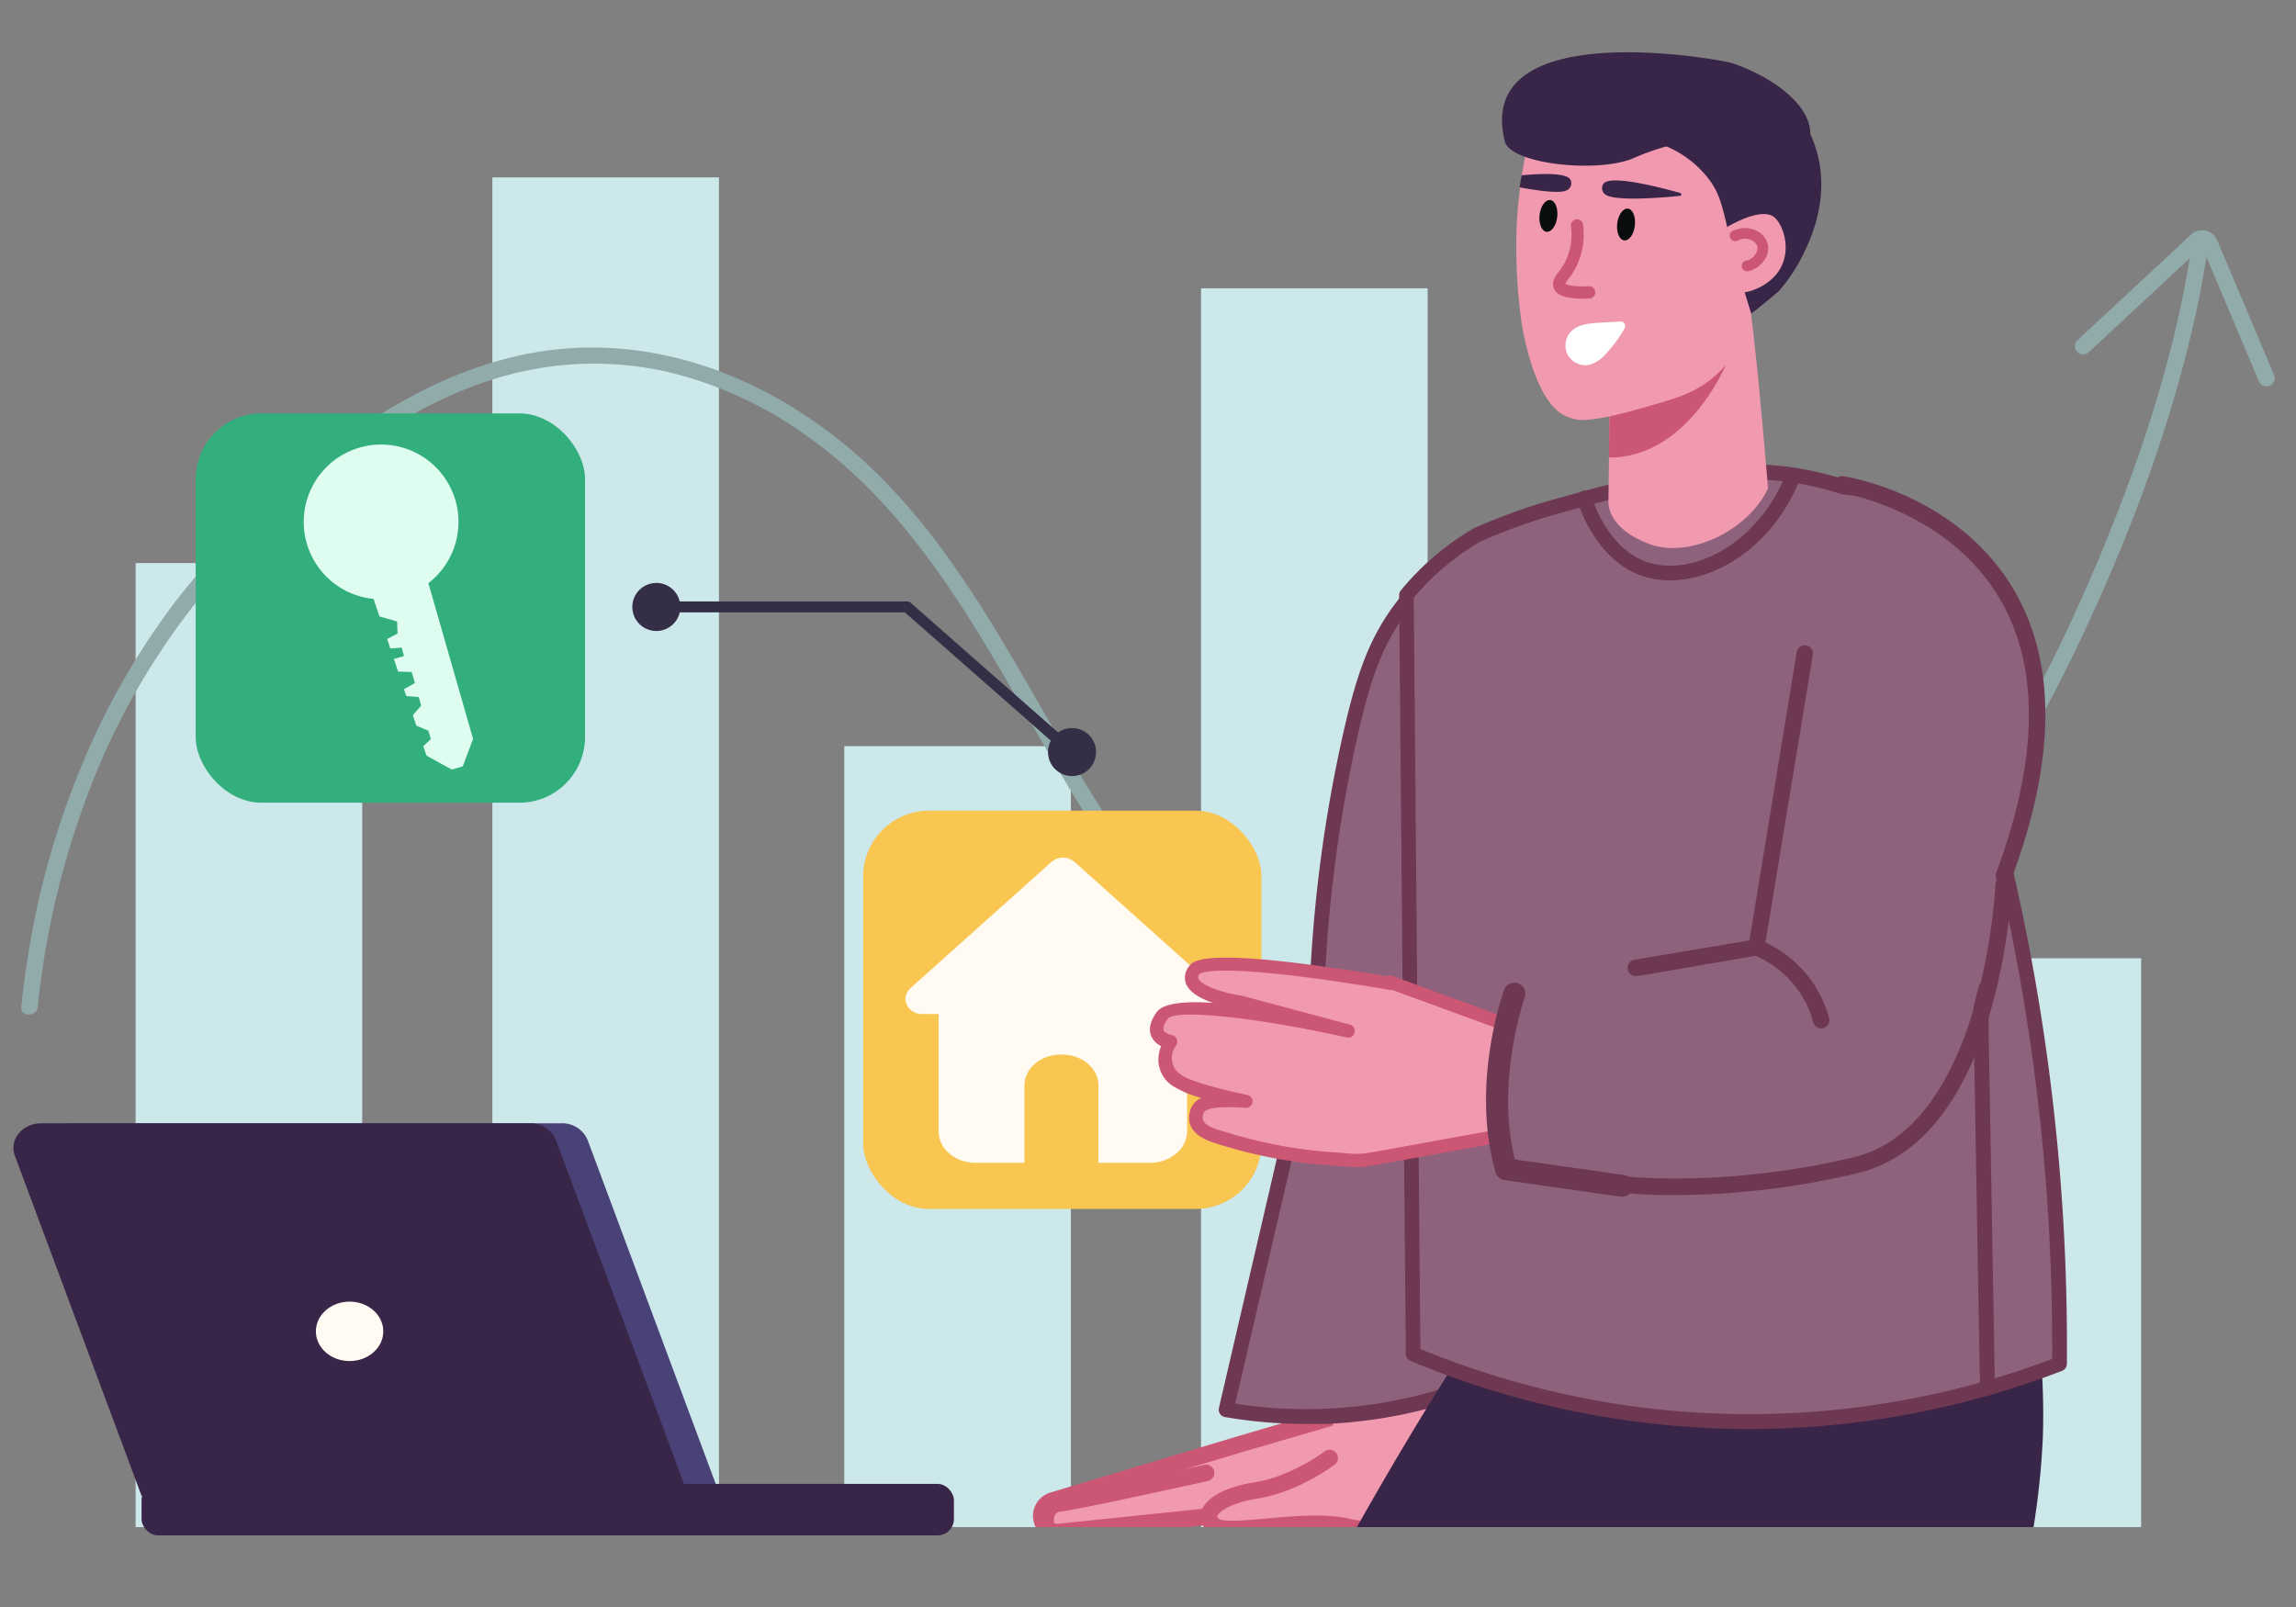
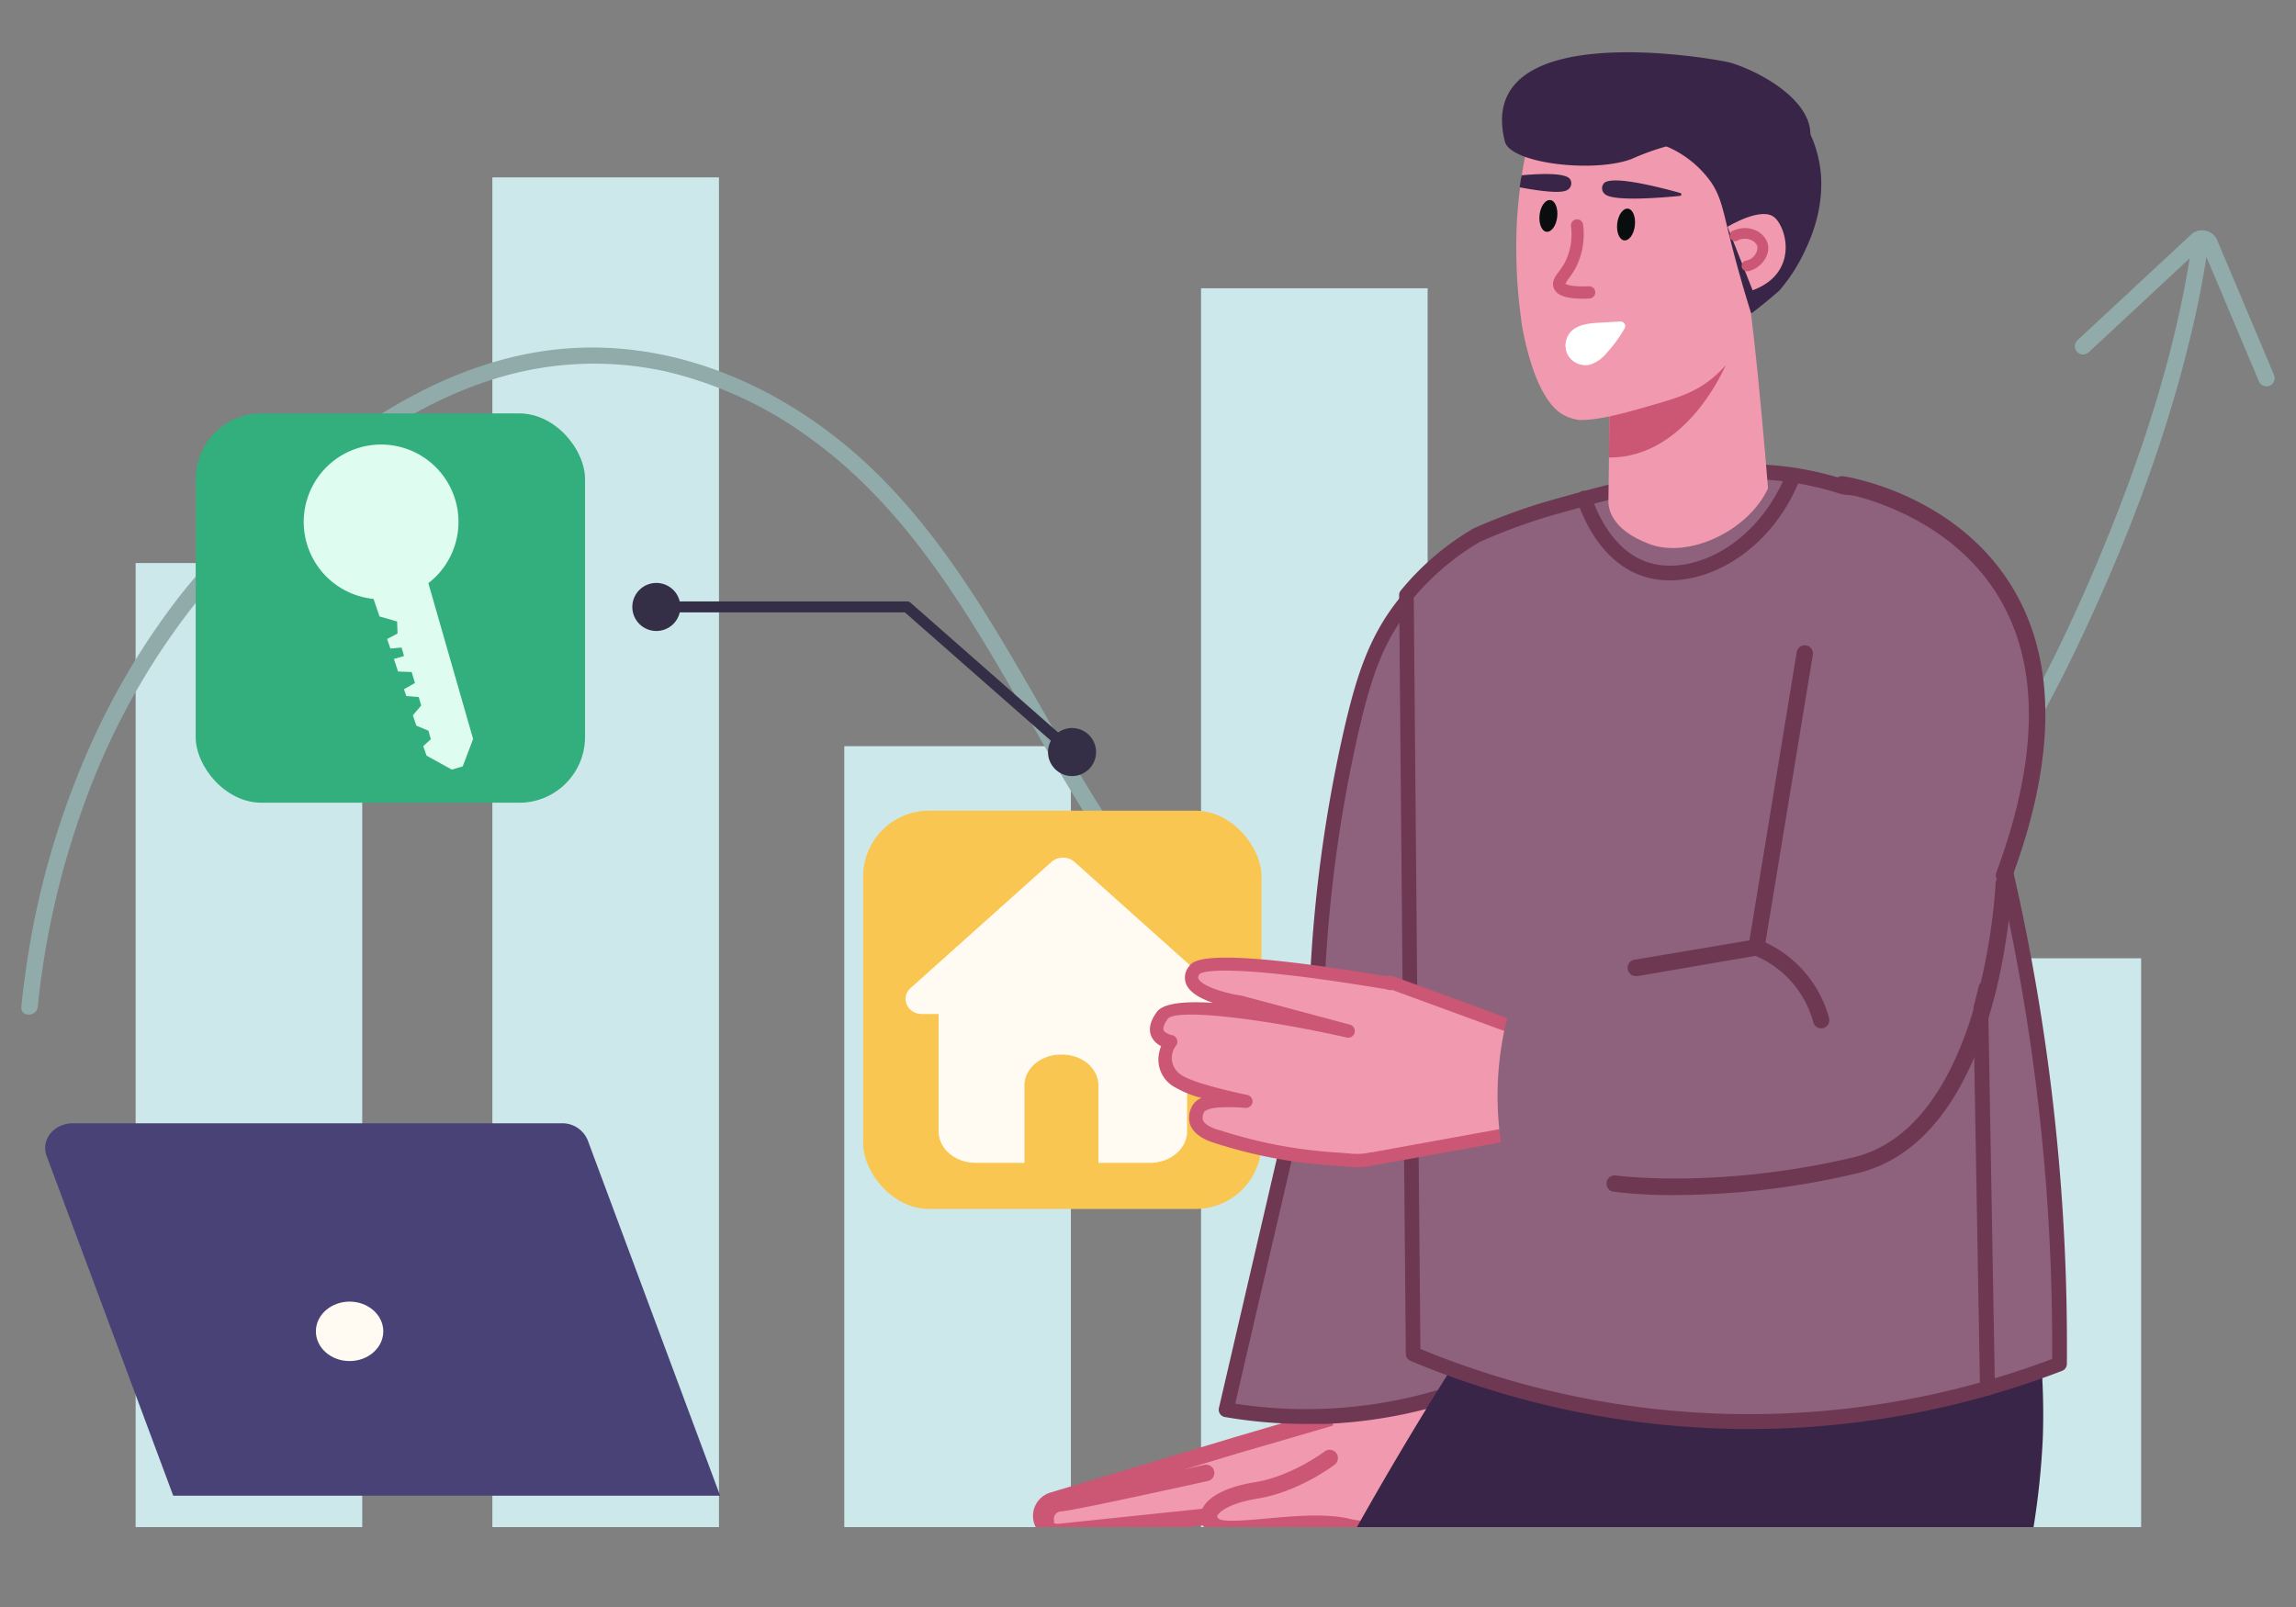
<svg xmlns="http://www.w3.org/2000/svg" viewBox="0 0 418.66 293.11">
  <rect x="0" y="0" width="418.66" height="293.11" fill="#808080" stroke="none" />
  <defs>
    <clipPath id="a">
      <rect fill="none" height="279.79" width="420.61" x="-.98" y="-336.21" />
    </clipPath>
    <clipPath id="b">
      <rect fill="none" height="278.49" width="418.66" />
    </clipPath>
  </defs>
  <g clip-path="url(#a)">
    <g>
      <g>
        <path d="M290.41,181.3l-.18-.3,1.63-45.53,23.54-11.42-5.8,49a12.18,12.18,0,0,1-1.5,9.3,10.19,10.19,0,0,1-6.48,4.64,8.74,8.74,0,0,1-1.91.15A11.44,11.44,0,0,1,290.41,181.3ZM294.18,137l-1.54,43.39c2,3.11,5.42,4.84,8.52,4.23a7.72,7.72,0,0,0,4.93-3.57,9.8,9.8,0,0,0,1.15-7.66l-.05-.22,5.34-45.08Z" fill="#090d0e" />
        <path d="M290.41,181.3l-.18-.3,1.63-45.53,23.54-11.42-5.8,49a12.18,12.18,0,0,1-1.5,9.3,10.19,10.19,0,0,1-6.48,4.64,8.74,8.74,0,0,1-1.91.15A11.44,11.44,0,0,1,290.41,181.3ZM294.18,137l-1.54,43.39c2,3.11,5.42,4.84,8.52,4.23a7.72,7.72,0,0,0,4.93-3.57,9.8,9.8,0,0,0,1.15-7.66l-.05-.22,5.34-45.08Z" fill="#cb5774" />
        <path d="M291.77,169.51c-2.13-.73-4.42,2.17-7.54,4.46a25.66,25.66,0,0,1-10.32,4.4L254,182a6.42,6.42,0,0,0-3.15,2.24,6.33,6.33,0,0,0-1.26,3.65l-.07,2.91,66.82,1.6-6.16-19.8a7.15,7.15,0,0,0-3.58.07c-3.86,1.11-4.35,5.21-8.51,6.29-1,.25-2,.51-2.78-.06-1.52-1.16.22-4.21-1.68-7.47A3.66,3.66,0,0,0,291.77,169.51Z" fill="#342f46" />
        <rect fill="#342f46" height="3.71" rx="1" transform="rotate(-178.63 282.886 191.576)" width="68.7" x="248.53" y="189.72" />
        <path d="M250,189.4,315.7,191a.46.46,0,0,0,.48-.45.48.48,0,0,0-.46-.48L250,188.47a.47.47,0,0,0-.47.46A.45.45,0,0,0,250,189.4Z" fill="#342f46" />
        <path d="M378,139.5,379.92,184c-2.19,3.79-6.26,5.84-9.92,5.16-4.85-.91-8.61-6.56-7.1-12.64q-3-23.49-5.95-47Z" fill="#fff" />
        <path d="M378,139.5,379.92,184c-2.19,3.79-6.26,5.84-9.92,5.16-4.85-.91-8.61-6.56-7.1-12.64q-3-23.49-5.95-47Z" fill="#f199ae" />
        <path d="M369.78,190.28a10.09,10.09,0,0,1-6.51-4.59,12.21,12.21,0,0,1-1.58-9.29l-6.19-48.91,23.63,11.24,2,45.51-.17.3a11.35,11.35,0,0,1-9.77,5.88A9.49,9.49,0,0,1,369.78,190.28Zm7-50-18.42-8.75,5.71,45-.06.21a9.85,9.85,0,0,0,1.22,7.66,7.74,7.74,0,0,0,5,3.53c3.11.57,6.56-1.18,8.49-4.3Z" fill="#090d0e" />
-         <path d="M369.78,190.28a10.09,10.09,0,0,1-6.51-4.59,12.21,12.21,0,0,1-1.58-9.29l-6.19-48.91,23.63,11.24,2,45.51-.17.3a11.35,11.35,0,0,1-9.77,5.88A9.49,9.49,0,0,1,369.78,190.28Zm7-50-18.42-8.75,5.71,45-.06.21a9.85,9.85,0,0,0,1.22,7.66,7.74,7.74,0,0,0,5,3.53c3.11.57,6.56-1.18,8.49-4.3Z" fill="#cb5774" />
        <rect fill="#342f46" height="3.71" rx=".81" transform="rotate(1.37 362.428 193.084)" width="44.56" x="340.7" y="191.64" />
        <path d="M377.83,193.85,340.71,193c0-1.55.07-3.09.11-4.64a5.73,5.73,0,0,1,0-.93c.68-5.62,11.11-8.43,13.22-9l.95-.9c2-2,3.3-2.71,5-5.17a6,6,0,0,1,2.74-2.27,9.7,9.7,0,0,1,2.7-.67,10.75,10.75,0,0,1,7.75,2.57,6.15,6.15,0,0,1,1.93,2.77c.7,2,1.41,4.05,2.12,6.08a1,1,0,0,0,1.88-.06l2-7.27c.57,3.32,1.11,6.7,1.66,10.11.82,5.08,1.63,10.21,1.56,10.39Z" fill="#342f46" />
        <path d="M368.38,182.4a.48.48,0,0,0,.38-.18.48.48,0,0,0-.09-.66c-3.08-2.3-7.88-4.86-13.3-4a14.34,14.34,0,0,0-1.91.46.46.46,0,0,0,.28.88,13.92,13.92,0,0,1,1.78-.42c5.1-.84,9.66,1.6,12.59,3.8A.44.44,0,0,0,368.38,182.4Z" fill="#342f46" />
        <path d="M342.45,192.06l41.55,1a.45.45,0,0,0,.45-.44.44.44,0,0,0-.43-.45l-41.55-1a.45.45,0,0,0,0,.9Z" fill="#342f46" />
        <path d="M371.92-116c1.37,61.58,1.36,97.76.75,120.46A288,288,0,0,0,374,44.63c1.9,18.27,4.61,26.68,6.56,39.33,2.23,14.38,3.65,35.34-.77,62.41l-22.95-1.05c-9.53-65.86-17.63-117.16-27.16-183C325.31-8.85,322.43.24,321.92,16.6c-.86,27.18.71,39-.82,63.52a389.78,389.78,0,0,1-9.17,63.14l-23-1Q287.4,68,286.37-6.22q-.76-55.21-1.21-110.44Z" fill="#484276" />
      </g>
    </g>
  </g>
  <rect fill="#cde8eb" height="175.81" width="41.32" x="24.73" y="102.68" />
  <rect fill="#cde8eb" height="246.14" width="41.32" x="89.78" y="32.35" />
  <rect fill="#cde8eb" height="142.41" width="41.32" x="153.95" y="136.08" />
  <rect fill="#cde8eb" height="225.92" width="41.32" x="219" y="52.57" />
  <rect fill="#cde8eb" height="181.96" width="41.32" x="281.42" y="96.52" />
  <rect fill="#cde8eb" height="103.73" width="41.32" x="349.1" y="174.76" />
  <path d="M6.89,183.59a154,154,0,0,1,8.89-38.16A129.73,129.73,0,0,1,49,95.5C61.07,84.33,74.34,74,90.3,69.06a60.79,60.79,0,0,1,31.19-1.3A72.49,72.49,0,0,1,147.82,80c15.77,11.39,26.3,27.85,35.93,44.43,11.21,19.3,21.88,39.63,38.91,54.56a76,76,0,0,0,27.64,15.75,82.81,82.81,0,0,0,31.85,3.09c21.69-2,41.66-11.59,57.92-25.89s28.38-32.71,37.81-52.18c9.51-19.65,17.51-40.29,22.3-61.64q1.32-5.85,2.23-11.79c.28-1.89-2.61-2.7-2.89-.8C396.52,65.3,390,84.6,382.23,103c-8.87,20.88-19.53,41.19-35.09,57.91-14.91,16-33.83,28.13-55.44,32.53-21.88,4.46-44.91.59-62.81-13.15-18.07-13.87-29.29-34.3-40.43-53.67-9.67-16.81-19.87-33.87-35.18-46.17-15.5-12.45-35-19.51-55-16.3C80.7,67,65.31,77,52.15,88.6a148,148,0,0,0-18.93,19.52,132,132,0,0,0-15.64,25.39A152.15,152.15,0,0,0,4.73,176.77q-.5,3.4-.84,6.82c-.2,1.92,2.8,1.91,3,0Z" fill="#91aaaa" />
  <path d="M413.27,70.45a1.48,1.48,0,0,1-1.38-.92L401.54,45,380.87,64.24a1.5,1.5,0,0,1-2.05-2.2l20.85-19.39a1,1,0,0,1,.22-.18,3.09,3.09,0,0,1,2.32-.39,3,3,0,0,1,1.91,1.36.91.91,0,0,1,.11.22l10.42,24.71a1.5,1.5,0,0,1-1.38,2.08Z" fill="#91aaaa" />
  <g clip-path="url(#b)">
    <g>
      <g>
        <g>
          <g>
            <path d="M241.76,258.78q4.58-20.67,9.16-41.34l19,7.35-10,48-.33.31q-15.12,1.23-30.25,2.48l-36.23,3.77a3,3,0,0,1-1.16-5.76l33.49-10.05Z" fill="#f199ae" />
            <path d="M192.81,280.91a4.44,4.44,0,0,1-4.15-2.85,4.45,4.45,0,0,1,2.87-5.87L225,262.13l15.46-4.55,9.34-42.18,21.81,8.45-10.32,49.77-1.08,1-2.53.21q-14.12,1.15-28.23,2.31l-36.19,3.77A3.7,3.7,0,0,1,192.81,280.91ZM252,219.49,243,260l-17.16,5L192.4,275.08a1.45,1.45,0,0,0-.87.74,1.4,1.4,0,0,0-.05,1.15,1.45,1.45,0,0,0,1.48.92l36.23-3.78,28.26-2.31,1.17-.1,9.53-46Zm-10.25,39.29h0Z" fill="#cb5774" />
            <path d="M247.55,265.23a9.58,9.58,0,0,0-6.48,1.37,40.62,40.62,0,0,1-7.47,3.73c-6.48,2.43-12.33,2.69-13,5.73a2.16,2.16,0,0,0,.14,1.49c1.22,2.34,6.88.24,15,.09,9.28-.17,11.79,2.37,16.52-.06,2.43-1.24,5.7-3.93,5.4-6.52S253.54,266.12,247.55,265.23Z" fill="#f199ae" />
            <path d="M248.83,280.34a13.92,13.92,0,0,1-3.27-.4c-4-.95-9.54-.45-14.41,0-5.73.52-9.05.75-10.71-.55a3.41,3.41,0,0,1-1.42-3.62c.65-2.55,4.3-4.59,9.77-5.46,6.73-1.07,12.68-5.57,12.74-5.61a1.51,1.51,0,0,1,1.84,2.4c-.27.2-6.61,5-14.1,6.2-5.12.81-7.15,2.52-7.33,3.22,0,.15.17.35.35.48.81.63,5.31.23,8.59-.07,5.1-.46,10.88-1,15.37.08,3.89.93,6.34-.31,7.72-1.5a6,6,0,0,0,2.25-4.3,1.51,1.51,0,1,1,3-.28c.21,2.22-1.1,5-3.27,6.86A10.64,10.64,0,0,1,248.83,280.34Z" fill="#cb5774" />
            <path d="M190.68,278.89a1.51,1.51,0,0,1-1.5-1.36,5.18,5.18,0,0,1,.33-2.22,4.21,4.21,0,0,1,3.73-2.69c2.37-.22,19.82-4,26.35-5.48a1.51,1.51,0,1,1,.65,2.95c-1,.21-23.68,5.25-26.71,5.54a1.36,1.36,0,0,0-1.34,1.63,1.52,1.52,0,0,1-1.38,1.62Z" fill="#cb5774" />
            <path d="M284.15,196q-4.41,27-8.83,53.91-2,.95-4.4,1.94a86.53,86.53,0,0,1-29.67,6.44,85.58,85.58,0,0,1-17.67-1.19L240,186.4a256.7,256.7,0,0,1,6.31-52.71c2.44-10.7,4.74-17.39,10.09-24l0,0a47.42,47.42,0,0,1,12.86-10.9h0A60.68,60.68,0,0,1,282.89,93c0,.3,0,.59,0,.89Q283.53,144.91,284.15,196Z" fill="#8e627c" />
            <path d="M238.13,259.68a87.52,87.52,0,0,1-14.78-1.26,1.36,1.36,0,0,1-1.09-1.64q4.55-19.6,9.1-39.19l7.27-31.36A259.74,259.74,0,0,1,245,133.39c2.43-10.62,4.8-17.67,10.35-24.5l0-.07h0A49,49,0,0,1,268.6,97.61l.07,0a62.13,62.13,0,0,1,13.84-5.92,1.36,1.36,0,0,1,1.19.21,1.38,1.38,0,0,1,.55,1.09v.89L285.51,196a1.94,1.94,0,0,1,0,.24l-8.83,53.91a1.36,1.36,0,0,1-.76,1c-1.43.67-2.93,1.34-4.47,2a87.75,87.75,0,0,1-30.13,6.54C240.24,259.66,239.19,259.68,238.13,259.68Zm-12.9-3.7a84.48,84.48,0,0,0,45.17-5.4c1.27-.52,2.51-1.06,3.7-1.61l8.7-53.09L281.56,94.79A58.42,58.42,0,0,0,270,99.94h0l-.07,0a45.87,45.87,0,0,0-12.44,10.55l-.05,0h0c-5.25,6.46-7.43,13-9.82,23.41a257.83,257.83,0,0,0-6.28,52.43,1.27,1.27,0,0,1,0,.28L234,218.2Q229.61,237.08,225.23,256Z" fill="#6e3852" />
            <path d="M219.55,348.55q2.87,10.27,5.73,20.56,10,36.08,20.09,72.16,4.06,14.63,8.14,29.28c18.82-2.52,33.08-11.38,41-17.53q-4.17-17-8.33-34c-4.11-16.77-6.29-23.19-8.34-34.05a242.74,242.74,0,0,1-3.79-30.74q19.1-34,39.65-68.78,14.87-25.14,29.76-49.39a77.33,77.33,0,0,0-30.56-14.09,82.7,82.7,0,0,0-29.16-1c-1.41,2-2.83,4-4.22,6a674.06,674.06,0,0,0-58.6,103.89A26,26,0,0,0,219.55,348.55Z" fill="#392548" />
            <path d="M223.57,485c24.45,14.95,49.58,11.9,50.28,11.8h0l14-34.8,24.21-60.37,2.79-6.93q12.07-21.89,24.13-43.78c13.24-24,18.67-29.41,24.12-43.78a144.61,144.61,0,0,0,9.4-45.05c.95-29.16-8.34-52.32-15.14-65.62L332.29,215.7l-8.49,19.59L273.26,351.91l-15.48,41.45Z" fill="#392548" />
            <path d="M233.68,457.83a1.47,1.47,0,0,1-.54-.1,1.43,1.43,0,0,1-.8-1.87l67-167.67a1.44,1.44,0,0,1,1.88-.8,1.43,1.43,0,0,1,.8,1.87L235,456.93A1.43,1.43,0,0,1,233.68,457.83Z" fill="#090d0e" />
            <path d="M375.56,248.77a158.21,158.21,0,0,1-104.64,3c-5.13-1.63-9.58-3.32-13.27-4.88q-.6-69.18-1.22-138.37a47.4,47.4,0,0,1,12.86-11l0,0A111.11,111.11,0,0,1,281.63,93l1.27-.37c15.16-4.24,29.26-8.19,44.16-5.94a58.77,58.77,0,0,1,16.4,5c3.24,7.38,6.51,15.46,9.65,24.22,2.84,7.9,5.54,16.23,8,25A385,385,0,0,1,375.56,248.77Z" fill="#8e627c" />
            <path d="M319,260.61c-1.22,0-2.44,0-3.66-.05a159.55,159.55,0,0,1-44.79-7.48c-4.63-1.47-9.13-3.12-13.37-4.91a1.38,1.38,0,0,1-.84-1.24l-1.22-138.37a1.35,1.35,0,0,1,.3-.87,49.3,49.3,0,0,1,13.23-11.3l.12-.06,0,0a112.72,112.72,0,0,1,12.47-4.65l1.31-.38c15.19-4.25,29.54-8.26,44.72-6A60.43,60.43,0,0,1,344,90.47a1.35,1.35,0,0,1,.67.68c3.49,8,6.75,16.14,9.68,24.31s5.67,16.66,8.05,25.08a386.43,386.43,0,0,1,14.48,108.24A1.38,1.38,0,0,1,376,250,159.17,159.17,0,0,1,319,260.61ZM259,246c3.92,1.63,8.06,3.14,12.32,4.49a156.81,156.81,0,0,0,102.87-2.66,383.16,383.16,0,0,0-14.38-106.55c-2.36-8.35-5.05-16.73-8-24.9-2.85-7.95-6-15.91-9.41-23.67A58,58,0,0,0,326.86,88c-14.61-2.2-28.69,1.74-43.59,5.91l-1.25.36a110.82,110.82,0,0,0-12.1,4.51A46.33,46.33,0,0,0,257.79,109Zm116.55,2.77h0Z" fill="#6e3852" />
            <path d="M317.62,48.93c1.55,0,4.77,40.14,4.77,40.14-3.68,7.82-14.49,12.81-21.59,10.16-7.59-2.83-7.43-7.11-7.52-7.52l.5-40.68Z" fill="#f199ae" />
            <path d="M314.66,66.6s-7,16.93-21.28,16.84l.09-7.48Z" fill="#cb5774" />
            <path d="M280.83,18a88.84,88.84,0,0,0-4.05,19.86c-.17,1.94-.25,3.73-.28,5.45a95.16,95.16,0,0,0,.75,14c.1.78.21,1.54.3,2.26,0,0,0,0,0,0,2.51,13.32,6.57,15.63,7.83,16.25a8.49,8.49,0,0,0,2.66.78c3.71,0,8.12-1.25,12.83-2.6,3.82-1.1,6.56-1.9,9.1-3.43a16.28,16.28,0,0,0,2.14-1.5c6.61-5.31,7.87-13.57,9.09-21.62,1-6.77,2.43-15.95-2.86-24.43A21.49,21.49,0,0,0,314.12,18C303,8.47,282.39,17.28,280.83,18Z" fill="#f199ae" />
            <path d="M279.81,34.66c4.07,14.64,22.83,27.43,35.39,22.41.52-.21,1-.45,1.5-.7h0a18.05,18.05,0,0,0,4.8-3.83A28.12,28.12,0,0,0,326,45.67c.81-1.69,4-8.36,2-15.81a19.21,19.21,0,0,0-2.36-5.33c-5.13-8.07-15.92-12.53-25-12.61-2,0-14.78-.12-19.88,8.54C277.44,26.13,279.21,32.49,279.81,34.66Z" fill="#f199ae" />
            <path d="M294.89,40.76c-.18,1.6.4,3,1.29,3.08s1.75-1.12,1.93-2.72-.4-3-1.29-3.07S295.07,39.17,294.89,40.76Z" fill="#090d0e" />
            <path d="M280.73,39.2c-.17,1.6.4,3,1.29,3.07s1.75-1.12,1.93-2.72-.4-3-1.29-3.07S280.91,37.6,280.73,39.2Z" fill="#090d0e" />
            <path d="M314.86,25.07a17.86,17.86,0,0,0-3.93.21A46.3,46.3,0,0,0,297.49,29c-6.91,2.59-22.08.82-23.09-3.2-5.8-23.17,39.06-15,41.31-14.32,5.92,1.88,14.41,6.92,14.4,13C330.11,25.11,330.1,27,314.86,25.07Z" fill="#392548" />
            <path d="M303,26.36a19,19,0,0,1,9,6.86c1.79,2.66,2.13,4.89,3.43,10.15.82,3.29,2.07,8,3.89,13.81h0c.19-.14,2.34-1.74,5.13-4.19a31.16,31.16,0,0,0,4.78-7.51c.87-1.85,4.3-9.13,2.2-17.26A21.23,21.23,0,0,0,329,22.4c-1.8-.79-11.93-5-20.95,0A19.07,19.07,0,0,0,303,26.36Z" fill="#392548" />
-             <path d="M315,41.36s6.29-3.86,8.65-1.64,4.08,10.22-4.07,13.22S315,41.36,315,41.36Z" fill="#f199ae" />
+             <path d="M315,41.36s6.29-3.86,8.65-1.64,4.08,10.22-4.07,13.22Z" fill="#f199ae" />
            <path d="M318.55,49.46a1,1,0,0,1-.95-.75,1,1,0,0,1,.73-1.17A2.55,2.55,0,0,0,320.47,45a1.92,1.92,0,0,0-1-1.15,2.92,2.92,0,0,0-2.47-.07,1,1,0,1,1-.74-1.79,4.82,4.82,0,0,1,4.1.13,3.78,3.78,0,0,1,2,2.45c.42,1.82-1,4.28-3.59,4.9Z" fill="#cb5774" />
            <path d="M304.48,105.84a15.67,15.67,0,0,1-5.2-.86c-7.66-2.73-10.89-11.19-11.69-13.71a1.36,1.36,0,0,1,.87-1.71,1.37,1.37,0,0,1,1.71.88c.71,2.23,3.53,9.67,10,12,8.14,2.89,20.37-3,25.61-16.28a1.36,1.36,0,0,1,2.52,1C323.52,99.37,313.19,105.84,304.48,105.84Z" fill="#6e3852" />
            <path d="M362.4,254.51a1.37,1.37,0,0,1-1.36-1.34l-1.27-72.38a1.36,1.36,0,0,1,1.34-1.38,1.34,1.34,0,0,1,1.38,1.33l1.27,72.38a1.36,1.36,0,0,1-1.33,1.39Z" fill="#6e3852" />
            <path d="M292.68,35.43a1.38,1.38,0,0,1-.17-2.06c1.6-1.45,10.51.88,13.9,1.83a.27.27,0,0,1-.05.52C303,36.06,294.26,36.77,292.68,35.43Z" fill="#392548" />
            <rect fill="#f9c652" height="72.63" rx="12" transform="rotate(180 193.705 184.155)" width="72.63" x="157.39" y="147.84" />
            <path d="M221.62,180.19l-25.68-23a3.22,3.22,0,0,0-4.22,0l-25.68,23c-1.94,1.74-.6,4.74,2.11,4.74h3v21.38c0,3.16,3,5.75,6.75,5.75h8.9V197.94c0-3.09,3-5.61,6.57-5.61h.35c3.61,0,6.57,2.52,6.57,5.61v14.12h9.42c3.72,0,6.75-2.59,6.75-5.75V184.93h3C222.21,184.93,223.55,181.93,221.62,180.19Z" fill="#fffbf3" />
            <path d="M286.25,32.61c-.9-1.06-5-1-8.77-.64a13.52,13.52,0,0,0-.36,2.19c3.57.67,7.56,1.21,8.68.48A1.39,1.39,0,0,0,286.25,32.61Z" fill="#392548" />
            <path d="M288.66,54.47c-3.21,0-4.88-.62-5.36-2-.4-1.14.3-2.1,1-3a16,16,0,0,0,1-1.52,11.33,11.33,0,0,0,1.15-6.73,1.12,1.12,0,0,1,1-1.22,1.11,1.11,0,0,1,1.22,1,13.49,13.49,0,0,1-1.43,8,16.07,16.07,0,0,1-1.16,1.75,6.36,6.36,0,0,0-.64,1c.21.14,1.11.57,4.19.46a1.12,1.12,0,1,1,.08,2.23C289.35,54.47,289,54.47,288.66,54.47Z" fill="#cc5774" />
            <path d="M217.77,177c1.93-2.74,21.75.06,34.93,2.26.26,0,.5.11.75.17l0-.29,23.72,8.69.63,18.54-27.63,5h0a12.87,12.87,0,0,1-3.88.27c-6-.54-11.9-.52-24-4.21-1.25-.38-3.66-1.15-4.14-2.92a3.29,3.29,0,0,1,.34-2.24c.88-1.62,4.6-1.74,8.71-1.31-5.2-1.1-10.58-2.48-12.5-3.84-4.13-2.92-1.21-7.05-1.21-7.05s-4.48-.68-1.56-4.82,33.89,2.88,33.89,2.88L226,182.79S214.85,181.08,217.77,177Z" fill="#f199ae" />
            <path d="M247.4,212.86a11.85,11.85,0,0,1-1.19-.06l-2.59-.21a88.13,88.13,0,0,1-21.69-4c-1.28-.39-4.29-1.31-5-3.76a4.46,4.46,0,0,1,.45-3.13,3.37,3.37,0,0,1,1.7-1.47,19.38,19.38,0,0,1-5.13-2.12,5.71,5.71,0,0,1-2.65-5.79,7.38,7.38,0,0,1,.42-1.55,3.64,3.64,0,0,1-1.79-1.8c-.54-1.26-.21-2.75,1-4.41s5.21-2,10.24-1.67c-2.08-.71-4.19-1.8-4.87-3.4a3.17,3.17,0,0,1,.47-3.2h0c.8-1.14,2.7-3.82,36.12,1.76h0a1.18,1.18,0,0,1,1-.07l23.72,8.69a1.24,1.24,0,0,1,.8,1.1l.62,18.54a1.21,1.21,0,0,1-1,1.23l-27.62,5-.12,0A14.37,14.37,0,0,1,247.4,212.86Zm-23.84-10.94c-3.4,0-3.94.78-4,.89a2.06,2.06,0,0,0-.23,1.37c.31,1.14,2.49,1.8,3.31,2a85.69,85.69,0,0,0,21.16,4c.89.07,1.76.13,2.63.21a11.64,11.64,0,0,0,3.51-.24l.2,0,26.44-4.8L276,188.64l-22.16-8.12a1.3,1.3,0,0,1-.68,0l-.24-.06-.44-.1c-30.14-5-33.45-3-33.75-2.74-.35.51-.25.74-.21.84.59,1.4,4.93,2.67,7.68,3.09l.13,0,19.79,5.3a1.21,1.21,0,0,1-.58,2.35c-14.58-3.3-31.17-5.43-32.64-3.36-.63.89-.89,1.65-.71,2.07s1.08.79,1.47.85a1.22,1.22,0,0,1,.8,1.9,3.65,3.65,0,0,0,.92,5.36c.83.59,3.51,1.84,12,3.65a1.21,1.21,0,0,1,1,1.37,1.22,1.22,0,0,1-1.33,1A33.7,33.7,0,0,0,223.56,201.92Zm-4.82-24.25Zm0,0Zm-1-.7h0Z" fill="#cb5774" />
            <path d="M334.23,90C329.65,118,325,144,320.44,172l-44.29,9.16a58.2,58.2,0,0,0-1.52,32.07C296.79,217,340.39,221.91,354,201c1.2-1.85,3.26-7.25,6.1-18.32,4.94-19.24,8.52-36,11.1-49.54a35.87,35.87,0,0,0-13.85-35.76l-.3-.22C348.22,90.8,340.36,90.66,334.23,90Z" fill="#8e627c" />
            <path d="M298.41,178a1.49,1.49,0,0,1-.25-3L319,171.49l8.62-52.57a1.49,1.49,0,0,1,2.94.49l-9,54.65L298.66,178A1.07,1.07,0,0,1,298.41,178Z" fill="#6e3852" />
            <path d="M305.49,217.94a86.27,86.27,0,0,1-11.29-.62,1.49,1.49,0,0,1,.42-2.95c.19,0,18.55,2.53,43.26-3.29,23.92-5.63,26-49.56,26-50a1.52,1.52,0,0,1,1.55-1.43,1.5,1.5,0,0,1,1.43,1.55c-.08,1.9-2.17,46.64-28.28,52.78A145.58,145.58,0,0,1,305.49,217.94Z" fill="#6e3852" />
            <path d="M332.08,187.54a1.49,1.49,0,0,1-1.43-1.08,18.38,18.38,0,0,0-10.84-12.27,1.49,1.49,0,0,1,.94-2.83,21.38,21.38,0,0,1,12.76,14.28,1.49,1.49,0,0,1-1,1.84A1.45,1.45,0,0,1,332.08,187.54Z" fill="#6e3852" />
-             <path d="M295.63,218.21l-.29,0-21-3a2,2,0,0,1-1.64-1.43c-4.57-16,1.32-32.6,1.57-33.3a2,2,0,0,1,3.76,1.36c0,.16-5.38,15.24-1.81,29.6l19.69,2.81a2,2,0,0,1-.28,4Z" fill="#6e3852" />
            <path d="M285.85,64.68a3.75,3.75,0,0,1,.49-4.09c1.27-1.42,3.38-1.63,5.27-1.74l3.85-.22a.84.84,0,0,1,.77,1.26,24.57,24.57,0,0,1-3.28,4.5,6.46,6.46,0,0,1-3.09,2.13,3.72,3.72,0,0,1-3.92-1.68Z" fill="#fff" />
            <path d="M365.42,161.15a1.58,1.58,0,0,1-.52-.09,1.51,1.51,0,0,1-.89-1.93c7.72-20.77,7.92-37.6.59-50C355.1,93,335.87,89.88,335.67,89.85a1.5,1.5,0,0,1,.45-3c.84.12,20.8,3.29,31.05,20.65,7.83,13.26,7.71,31-.34,52.63A1.5,1.5,0,0,1,365.42,161.15Z" fill="#6e3852" />
          </g>
        </g>
      </g>
    </g>
  </g>
  <path d="M13.3,204.85h89.06a5,5,0,0,1,4.8,3.08l24.15,64.84H31.59l-23.1-62C7.41,207.84,9.85,204.85,13.3,204.85Z" fill="#484276" />
-   <rect fill="#392548" height="9.39" rx="2.97" transform="rotate(180 99.875 275.305)" width="148.13" x="25.81" y="270.61" />
-   <path d="M7.51,204.85H96.58a5,5,0,0,1,4.8,3.08l24.15,64.84H25.81l-23.1-62C1.63,207.84,4.07,204.85,7.51,204.85Z" fill="#392548" />
  <path d="M57.6,242.79c0,3,2.75,5.42,6.15,5.42s6.14-2.43,6.14-5.42-2.75-5.42-6.14-5.42S57.6,239.79,57.6,242.79Z" fill="#fffbf3" />
  <path d="M124.06,110.68a4.38,4.38,0,1,1-4.37-4.37A4.38,4.38,0,0,1,124.06,110.68Z" fill="#342f46" />
  <path d="M199.86,137.14a4.38,4.38,0,1,1-4.38-4.37A4.38,4.38,0,0,1,199.86,137.14Z" fill="#342f46" />
  <path d="M195.48,138.14a1,1,0,0,1-.66-.25L165,111.68H119.69a1,1,0,0,1,0-2h45.7a1,1,0,0,1,.66.25l30.09,26.46a1,1,0,0,1,.09,1.41A1,1,0,0,1,195.48,138.14Z" fill="#342f46" />
  <rect fill="#33ae7d" height="71" rx="12" width="71" x="35.68" y="75.39" />
  <path d="M78.11,106.35a14.11,14.11,0,1,0-10,2.87l1.09,3.2,3.21.92.08,2.19-1.9,1,.59,1.74,2.05-.17.44,1.54-1.85.53.77,2.29,2.48.1.59,2-2,1.13.43,1.25,2.26.18.45,1.54-1.52,1.79.64,1.89,2.2.92.44,1.54-1.38,1.27.59,1.73,4.61,2.55,2-.59,1.89-5Z" fill="#defcef" />
</svg>